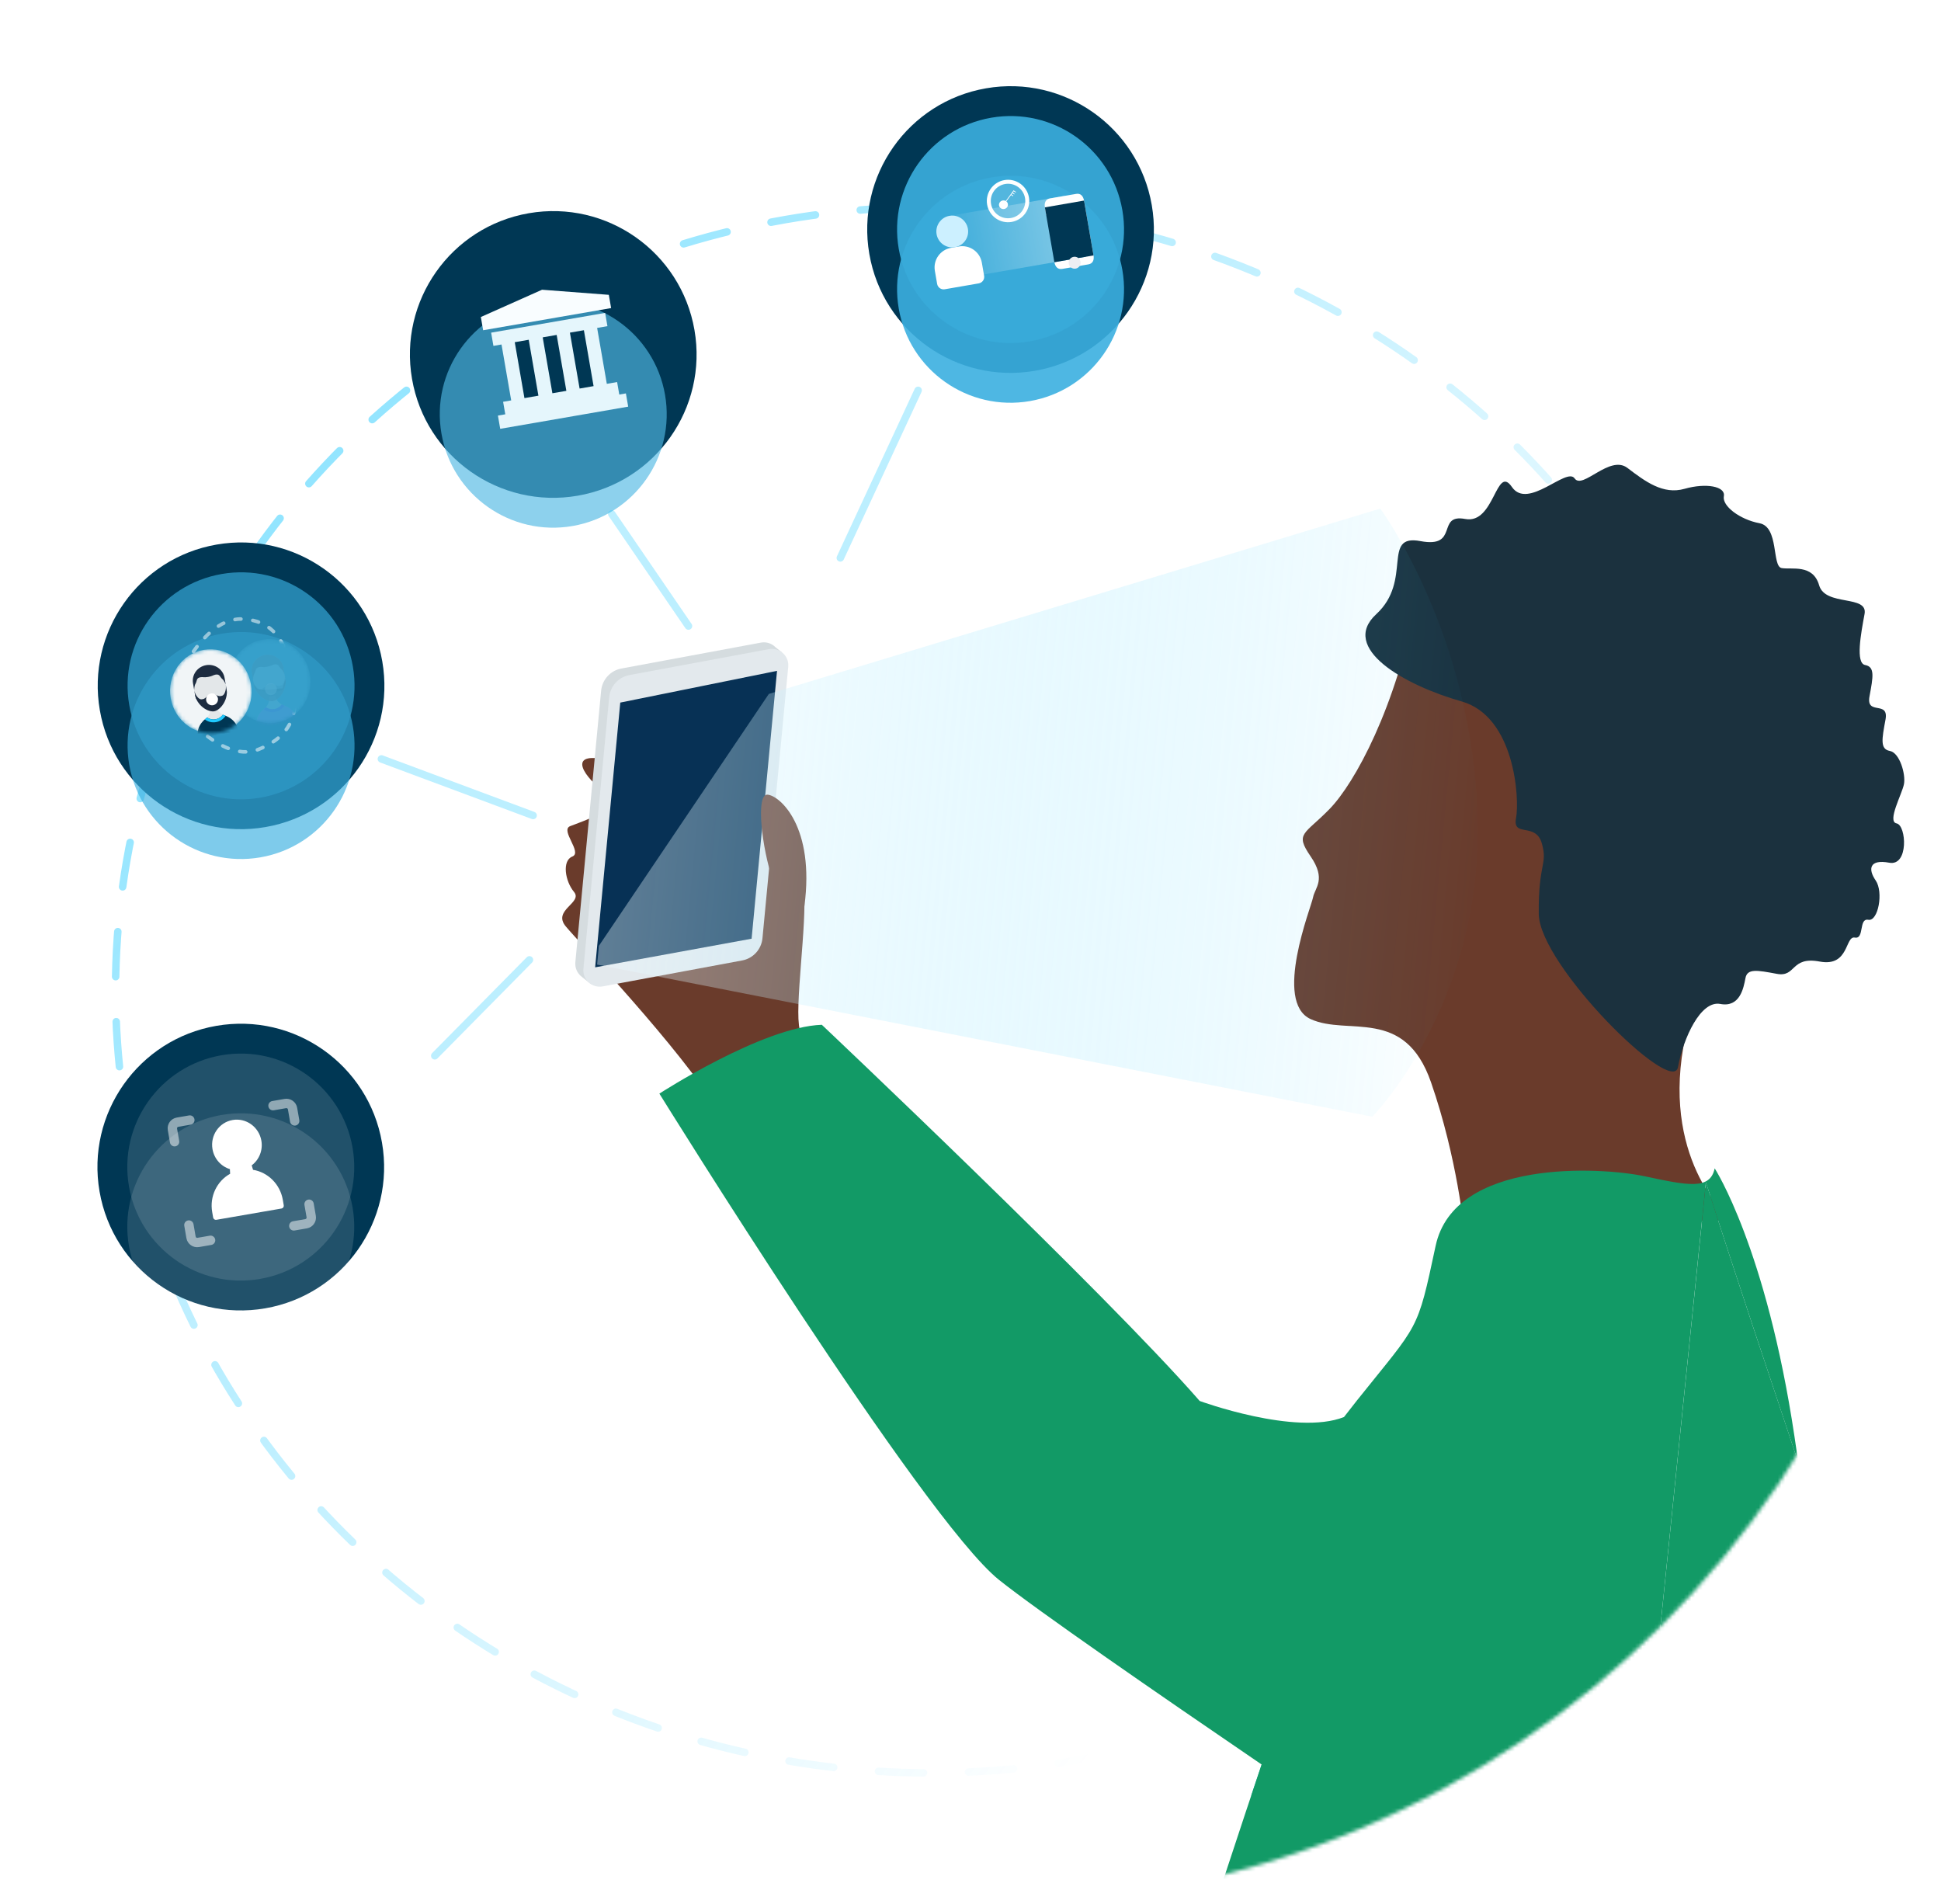
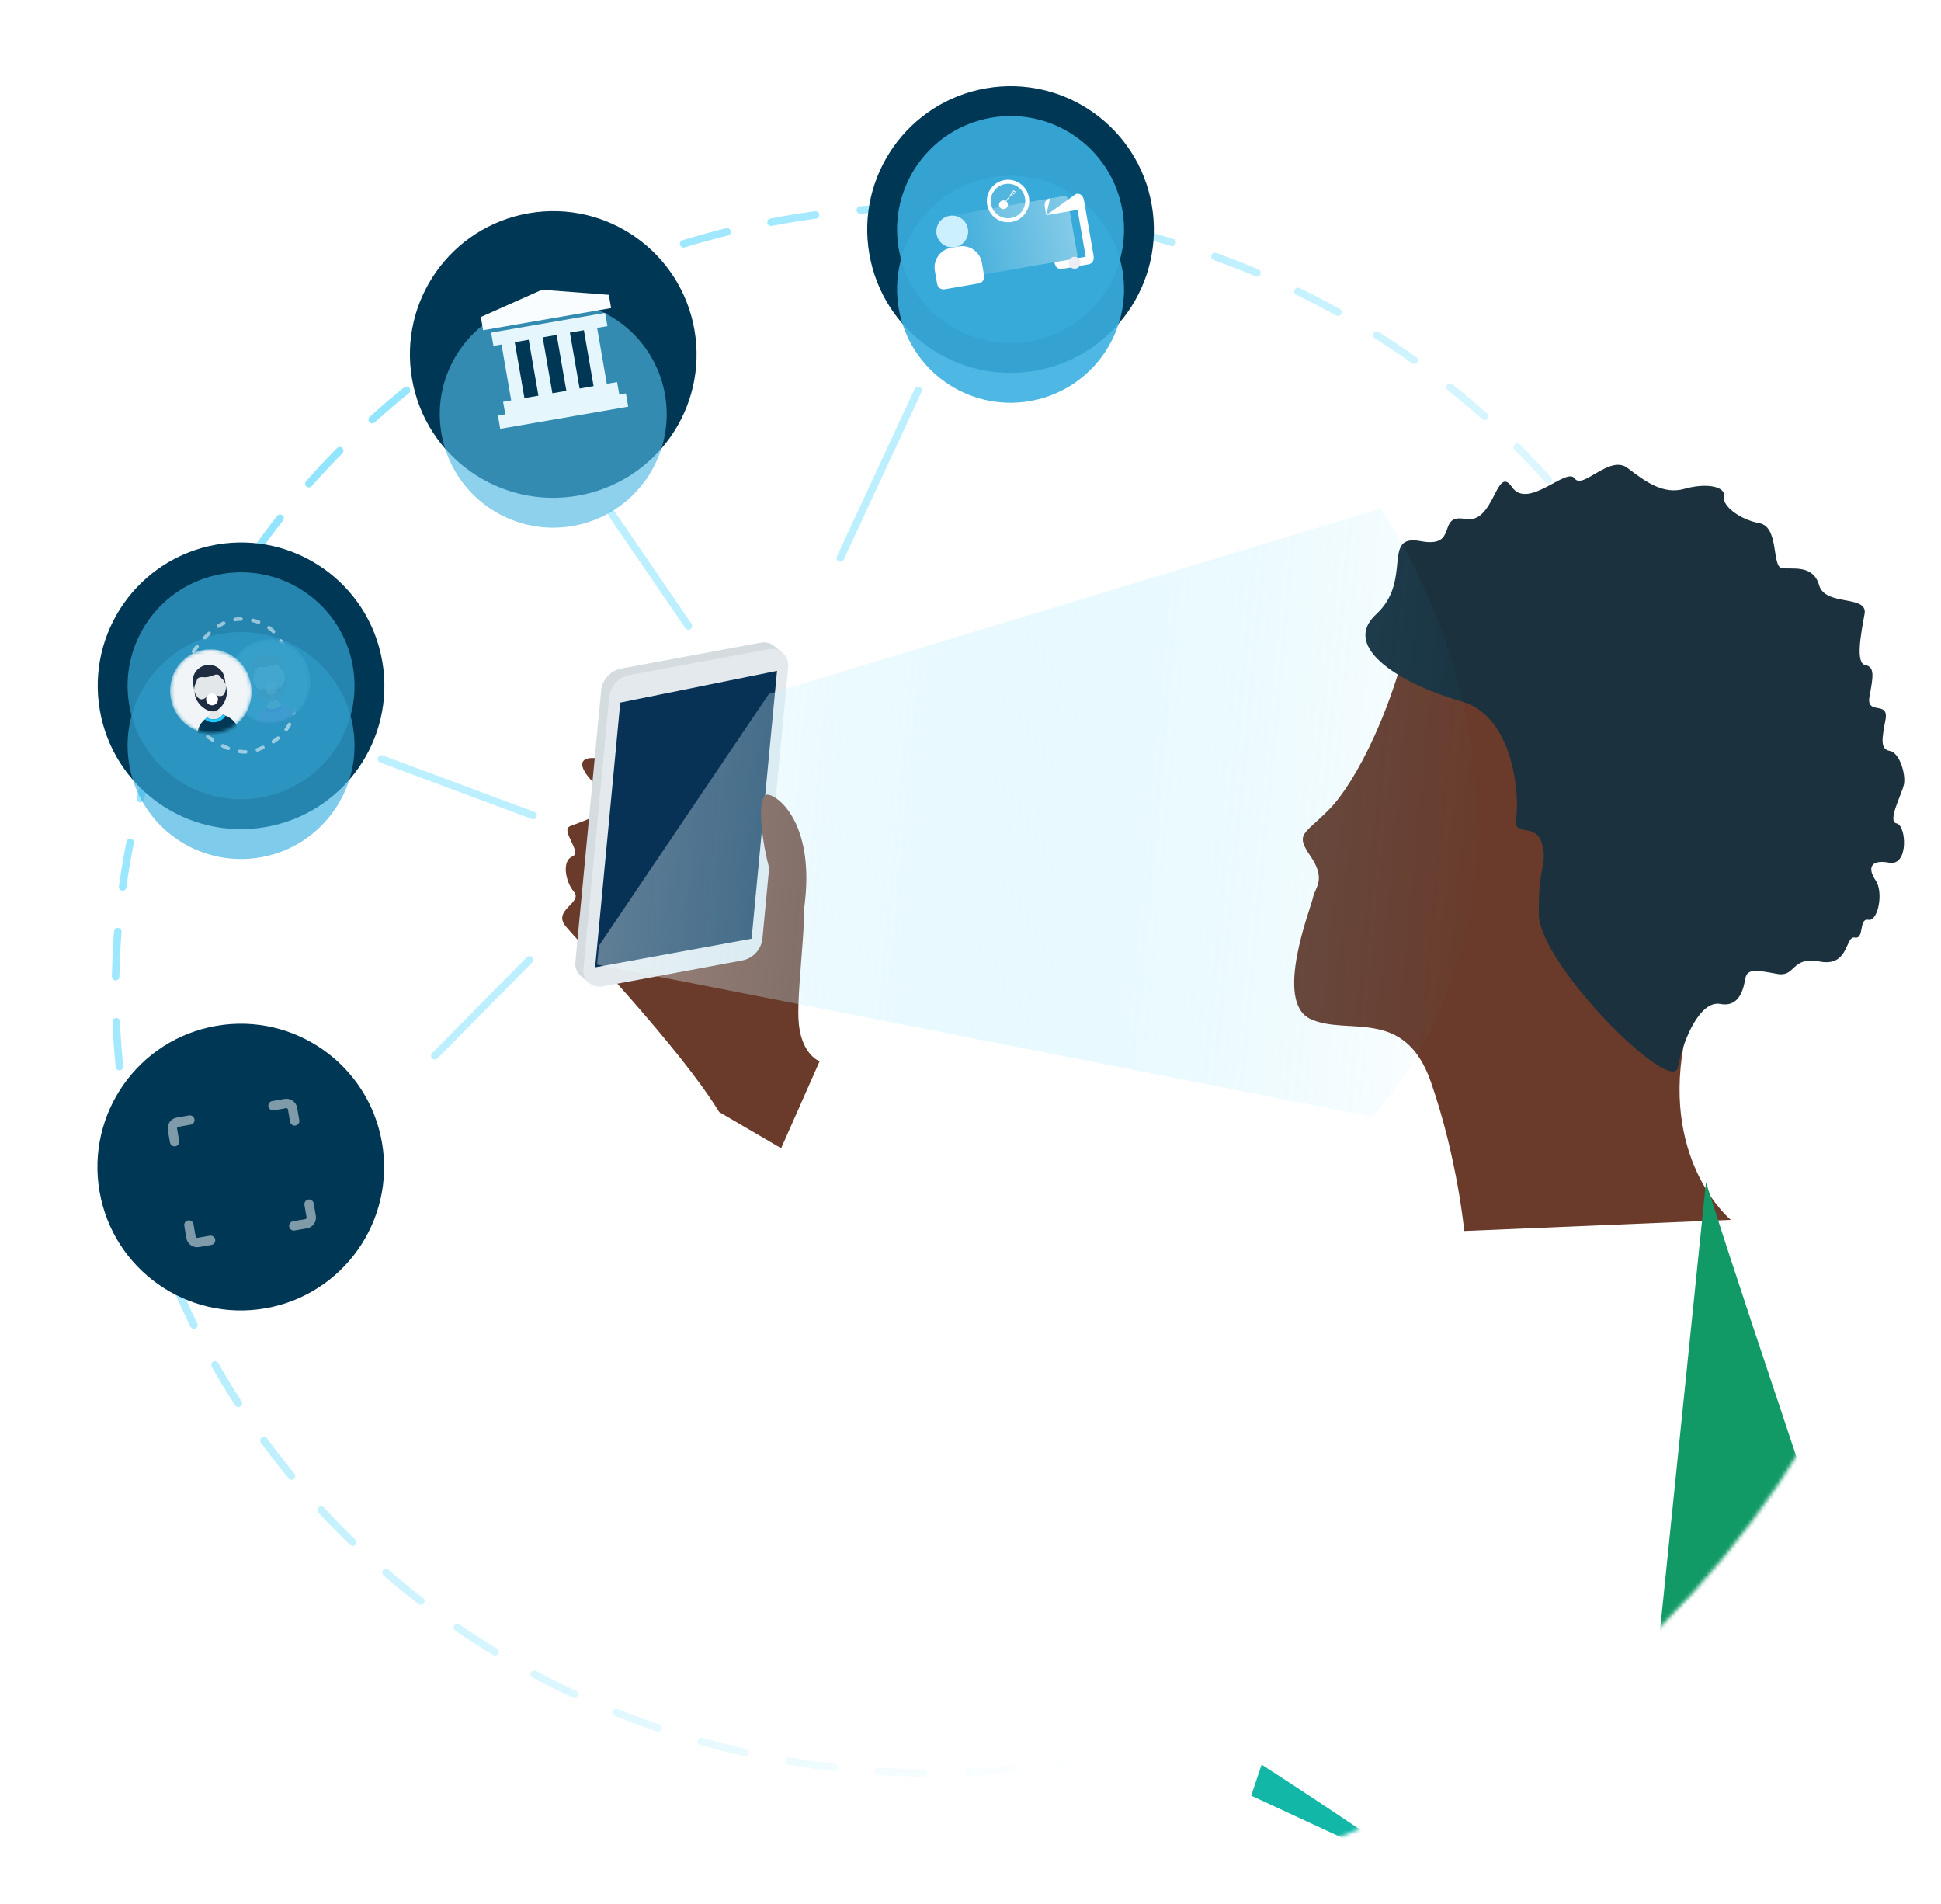
<svg xmlns="http://www.w3.org/2000/svg" width="517" height="507" viewBox="0 0 517 507" fill="none">
  <mask id="mask0" mask-type="alpha" maskUnits="userSpaceOnUse" x="0" y="0" width="517" height="507">
    <path d="M517 253.5C517 393.504 403.504 507 263.5 507C123.496 507 0 383.504 0 243.5C0 103.496 123.496 0 263.5 0C403.504 0 517 113.496 517 253.5Z" fill="#C4C4C4" />
  </mask>
  <g mask="url(#mask0)">
    <ellipse cx="247.777" cy="263.664" rx="217" ry="208.5" stroke="url(#paint0_linear)" stroke-opacity="0.5" stroke-width="2" stroke-linecap="round" stroke-linejoin="round" stroke-dasharray="12 12" />
    <path d="M70.648 348.433C91.422 344.834 105.345 325.076 101.746 304.302C98.147 283.527 78.389 269.604 57.615 273.203C36.841 276.802 22.918 296.561 26.517 317.335C30.116 338.109 49.874 352.032 70.648 348.433Z" fill="#003754" />
    <g opacity="0.805">
      <g opacity="0.805" filter="url(#filter0_d)">
-         <path d="M69.29 340.596C85.737 337.747 96.759 322.105 93.91 305.659C91.061 289.213 75.418 278.19 58.972 281.039C42.526 283.889 31.504 299.531 34.353 315.977C37.202 332.423 52.844 343.446 69.29 340.596Z" fill="white" fill-opacity="0.202" />
-       </g>
-       <path opacity="0.805" d="M69.29 340.596C85.737 337.747 96.759 322.105 93.91 305.659C91.061 289.213 75.418 278.19 58.972 281.039C42.526 283.889 31.504 299.531 34.353 315.977C37.202 332.423 52.844 343.446 69.29 340.596Z" fill="white" fill-opacity="0.202" />
+         </g>
    </g>
    <path d="M82.111 319.474C82.79 319.356 83.437 319.811 83.555 320.491L84.124 323.778C84.398 325.359 83.337 326.862 81.755 327.136L78.468 327.706C77.788 327.824 77.142 327.369 77.024 326.689C76.907 326.01 77.362 325.364 78.042 325.246L81.329 324.677C81.552 324.638 81.702 324.426 81.663 324.204L81.094 320.917C80.976 320.238 81.431 319.591 82.111 319.474ZM50.101 325.019C50.781 324.902 51.427 325.357 51.545 326.036L52.114 329.323C52.153 329.546 52.365 329.695 52.588 329.656L55.875 329.086C56.555 328.969 57.201 329.424 57.319 330.103C57.437 330.782 56.981 331.429 56.301 331.546L53.014 332.116C51.432 332.39 49.927 331.331 49.653 329.749L49.084 326.462C48.966 325.783 49.422 325.137 50.101 325.019ZM75.793 292.662C77.375 292.388 78.879 293.448 79.153 295.029L79.723 298.316C79.841 298.995 79.385 299.641 78.706 299.759C78.026 299.877 77.38 299.421 77.262 298.742L76.692 295.455C76.654 295.233 76.442 295.084 76.219 295.122L72.931 295.692C72.252 295.809 71.606 295.354 71.488 294.675C71.37 293.996 71.826 293.35 72.505 293.232L75.793 292.662ZM50.354 297.061C51.034 296.944 51.68 297.399 51.798 298.078C51.916 298.757 51.46 299.404 50.781 299.521L47.493 300.091C47.27 300.13 47.12 300.341 47.159 300.564L47.728 303.851C47.846 304.53 47.391 305.176 46.711 305.294C46.032 305.411 45.385 304.956 45.268 304.277L44.698 300.99C44.424 299.409 45.485 297.905 47.067 297.631L50.354 297.061Z" fill="white" fill-opacity="0.498" />
-     <path d="M56.599 306.045C55.964 302.379 58.364 298.902 61.959 298.28C65.555 297.657 68.984 300.124 69.62 303.79C70.062 306.343 69.03 308.872 67.043 310.357L67.402 311.543C71.384 312.204 74.607 315.374 75.324 319.514L75.58 320.989C75.65 321.397 75.384 321.783 74.984 321.852L57.623 324.86C57.224 324.929 56.843 324.655 56.772 324.248L56.517 322.773C55.8 318.633 57.768 314.563 61.296 312.601L61.235 311.363C58.864 310.633 57.041 308.599 56.599 306.045Z" fill="white" />
    <path d="M275.685 98.746C296.459 95.147 310.382 75.389 306.783 54.615C303.184 33.841 283.426 19.918 262.651 23.517C241.877 27.116 227.954 46.874 231.553 67.648C235.152 88.422 254.911 102.345 275.685 98.746Z" fill="#003754" />
    <g opacity="0.947">
      <g opacity="0.947" filter="url(#filter1_d)">
        <path d="M274.327 90.91C290.774 88.061 301.796 72.419 298.947 55.972C296.098 39.526 280.456 28.504 264.009 31.353C247.563 34.202 236.541 49.844 239.39 66.29C242.239 82.737 257.881 93.759 274.327 90.91Z" fill="#3BB0E0" />
      </g>
      <path opacity="0.947" d="M274.327 90.91C290.774 88.061 301.796 72.419 298.947 55.972C296.098 39.526 280.456 28.504 264.009 31.353C247.563 34.202 236.541 49.844 239.39 66.29C242.239 82.737 257.881 93.759 274.327 90.91Z" fill="#3BB0E0" />
    </g>
    <path fill-rule="evenodd" clip-rule="evenodd" d="M251.268 57.764L283.373 52.202C283.834 52.122 284.272 52.431 284.352 52.892L286.954 67.912C287.034 68.373 286.725 68.811 286.264 68.891L254.159 74.453C252.765 74.694 251.44 73.76 251.198 72.366L249.181 60.725C248.94 59.331 249.874 58.006 251.268 57.764Z" fill="url(#paint1_linear)" />
-     <path d="M278.673 57.313L280.841 69.83L289.185 68.384L287.017 55.868L278.673 57.313ZM279.688 52.84L286.642 51.636C287.815 51.432 288.525 52.172 288.75 53.468L291.263 67.975C291.488 69.272 291.068 70.207 289.894 70.41L282.941 71.615C281.767 71.818 281.057 71.079 280.833 69.782L278.319 55.275C278.095 53.979 278.515 53.044 279.688 52.84Z" fill="white" />
-     <path fill-rule="evenodd" clip-rule="evenodd" d="M278.31 55.227L280.84 69.83L291.27 68.023L288.74 53.42L278.31 55.227Z" fill="#003754" />
+     <path d="M278.673 57.313L280.841 69.83L289.185 68.384L287.017 55.868L278.673 57.313ZL286.642 51.636C287.815 51.432 288.525 52.172 288.75 53.468L291.263 67.975C291.488 69.272 291.068 70.207 289.894 70.41L282.941 71.615C281.767 71.818 281.057 71.079 280.833 69.782L278.319 55.275C278.095 53.979 278.515 53.044 279.688 52.84Z" fill="white" />
    <path d="M286.508 71.537C287.373 71.387 287.954 70.563 287.804 69.698C287.654 68.832 286.83 68.252 285.965 68.402C285.099 68.552 284.519 69.375 284.669 70.241C284.819 71.106 285.642 71.687 286.508 71.537Z" fill="#EDEEF3" />
    <path fill-rule="evenodd" clip-rule="evenodd" d="M253.319 66.004L255.405 65.642C258.285 65.143 261.024 67.073 261.523 69.954L262.128 73.445C262.293 74.397 261.655 75.303 260.703 75.468L251.635 77.039C250.682 77.204 249.777 76.565 249.612 75.613L249.007 72.122C248.508 69.242 250.438 66.502 253.319 66.004Z" fill="white" />
    <path d="M254.361 65.823C256.666 65.424 258.21 63.232 257.811 60.928C257.411 58.624 255.22 57.079 252.916 57.479C250.612 57.878 249.067 60.069 249.466 62.373C249.866 64.678 252.057 66.222 254.361 65.823Z" fill="#CCF0FF" />
    <path d="M269.373 58.581C272.161 58.098 274.029 55.447 273.546 52.658C273.063 49.87 270.412 48.002 267.623 48.485C264.835 48.968 262.967 51.62 263.45 54.408C263.933 57.196 266.585 59.064 269.373 58.581Z" fill="white" fill-opacity="0.14" stroke="white" stroke-width="1.059" />
    <path fill-rule="evenodd" clip-rule="evenodd" d="M266.643 55.509C267.164 55.823 267.871 55.688 268.239 55.204C268.618 54.706 268.527 54.019 268.053 53.636L269.298 51.933L269.784 52.263L269.899 52.105L269.414 51.775L269.645 51.459L270.13 51.789L270.246 51.631L269.76 51.301L270.02 50.946L270.506 51.276L270.622 51.118L269.974 50.678L267.891 53.526C267.363 53.229 266.672 53.37 266.309 53.866C265.914 54.406 266.061 55.158 266.643 55.509Z" fill="white" />
    <path fill-rule="evenodd" clip-rule="evenodd" d="M267.282 54.993C267.317 54.901 267.299 54.796 267.235 54.722C267.089 54.553 266.814 54.6 266.733 54.808C266.698 54.9 266.716 55.006 266.78 55.08C266.926 55.248 267.201 55.201 267.282 54.993Z" fill="white" />
    <path d="M153.878 132.017C174.652 128.418 188.575 108.66 184.976 87.886C181.377 67.112 161.619 53.188 140.845 56.788C120.071 60.387 106.148 80.145 109.747 100.919C113.346 121.693 133.104 135.616 153.878 132.017Z" fill="#003754" />
    <g opacity="0.805">
      <g opacity="0.805" filter="url(#filter2_d)">
        <path d="M152.52 124.181C168.966 121.332 179.989 105.69 177.14 89.244C174.29 72.797 158.648 61.775 142.202 64.624C125.756 67.473 114.734 83.115 117.583 99.562C120.432 116.008 136.074 127.03 152.52 124.181Z" fill="#4FB7E2" />
      </g>
    </g>
    <path d="M164.373 101.747L161.63 102.222L159.051 87.333L161.794 86.858L161.183 83.331L130.817 88.592L131.427 92.118L133.582 91.745L136.162 106.634L134.007 107.008L134.584 110.338L132.625 110.677L133.236 114.204L167.324 108.298L166.713 104.772L164.95 105.077L164.373 101.747Z" fill="#E5F6FC" />
    <path d="M162.166 78.52L144.375 77.162L128.077 84.425L128.688 87.952L162.777 82.046L162.166 78.52Z" fill="#F9FDFF" />
    <path fill-rule="evenodd" clip-rule="evenodd" d="M147.133 104.733L144.554 89.844L148.276 89.199L150.856 104.089L147.133 104.733Z" fill="#003754" />
    <path fill-rule="evenodd" clip-rule="evenodd" d="M158.104 102.833L154.382 103.478L151.802 88.588L155.525 87.944L158.104 102.833Z" fill="#003754" />
    <path fill-rule="evenodd" clip-rule="evenodd" d="M137.109 91.134L140.831 90.489L143.411 105.378L139.688 106.023L137.109 91.134Z" fill="#003754" />
    <path d="M70.726 220.261C91.5 216.662 105.423 196.903 101.824 176.129C98.225 155.355 78.467 141.432 57.693 145.031C36.918 148.63 22.995 168.388 26.594 189.162C30.193 209.937 49.952 223.86 70.726 220.261Z" fill="#003754" />
    <g opacity="0.805">
      <g opacity="0.805" filter="url(#filter3_d)">
        <path d="M69.368 212.424C85.814 209.575 96.836 193.933 93.987 177.487C91.138 161.041 75.496 150.018 59.049 152.868C42.603 155.717 31.581 171.359 34.43 187.805C37.279 204.251 52.921 215.274 69.368 212.424Z" fill="#39AFE0" />
      </g>
      <path opacity="0.805" d="M69.368 212.424C85.814 209.575 96.836 193.933 93.987 177.487C91.138 161.041 75.496 150.018 59.049 152.868C42.603 155.717 31.581 171.359 34.43 187.805C37.279 204.251 52.921 215.274 69.368 212.424Z" fill="#39AFE0" />
    </g>
    <path opacity="0.526" d="M49.015 177.537C53.224 169.964 58.671 164.668 64.357 164.863C70.213 165.063 74.659 167.815 76.829 175.7" stroke="white" stroke-width="0.954" stroke-linecap="round" stroke-linejoin="round" stroke-dasharray="1.59 3.18" />
    <path opacity="0.526" d="M51.695 193.005C57.249 198.381 63.474 201.71 68.763 199.615C74.211 197.456 79.116 193.534 78.506 185.378" stroke="white" stroke-width="0.954" stroke-linecap="round" stroke-linejoin="round" stroke-dasharray="1.59 3.18" />
    <mask id="mask1" mask-type="alpha" maskUnits="userSpaceOnUse" x="59" y="168" width="26" height="27">
      <path d="M73.743 192.427C79.647 191.404 83.577 185.634 82.522 179.54C81.466 173.445 75.823 169.333 69.919 170.356C64.015 171.379 60.084 177.149 61.14 183.244C62.196 189.339 67.839 193.45 73.743 192.427Z" fill="white" />
    </mask>
    <g mask="url(#mask1)">
      <path d="M73.743 192.427C79.647 191.404 83.577 185.634 82.522 179.54C81.466 173.445 75.823 169.333 69.919 170.356C64.015 171.379 60.084 177.149 61.14 183.244C62.196 189.339 67.839 193.45 73.743 192.427Z" fill="#36A0CB" />
      <g opacity="0.5">
        <g opacity="0.5">
          <g opacity="0.5">
            <path opacity="0.5" d="M75.486 177.797L76.016 180.855C76.023 180.9 76.03 180.944 76.036 180.988C76.042 181.025 76.047 181.06 76.051 181.097C76.056 181.129 76.059 181.162 76.062 181.194C76.065 181.218 76.066 181.241 76.069 181.265C76.07 181.279 76.071 181.292 76.072 181.307C76.074 181.332 76.076 181.359 76.076 181.385C76.081 181.433 76.083 181.482 76.084 181.532C76.085 181.544 76.085 181.556 76.085 181.569C76.086 181.593 76.086 181.618 76.086 181.643L76.087 181.646C76.086 181.682 76.087 181.717 76.086 181.754C76.085 181.804 76.084 181.853 76.082 181.903C76.081 181.905 76.082 181.907 76.082 181.909C76.082 181.916 76.082 181.923 76.081 181.931C76.08 181.933 76.081 181.935 76.08 181.937C76.079 181.964 76.078 181.99 76.076 182.017C76.075 182.028 76.075 182.04 76.073 182.051C76.073 182.07 76.071 182.089 76.07 182.108C76.069 182.119 76.069 182.13 76.066 182.141C76.066 182.15 76.064 182.159 76.064 182.168C76.056 182.254 76.045 182.339 76.034 182.424C76.028 182.464 76.022 182.504 76.015 182.544C76.015 182.549 76.013 182.552 76.013 182.557C76.007 182.593 76 182.63 75.994 182.666C75.991 182.676 75.989 182.688 75.987 182.699C75.98 182.734 75.973 182.768 75.965 182.802C75.956 182.844 75.947 182.885 75.937 182.926C75.928 182.963 75.919 183 75.91 183.037C75.908 183.043 75.906 183.049 75.905 183.055C75.894 183.094 75.884 183.134 75.872 183.172C75.861 183.212 75.849 183.253 75.835 183.293C75.812 183.373 75.784 183.454 75.756 183.531L75.717 183.638C75.605 183.932 75.471 184.213 75.32 184.478C75.299 184.515 75.278 184.552 75.256 184.588C75.225 184.64 75.194 184.691 75.162 184.741C75.134 184.785 75.106 184.829 75.075 184.873C74.995 184.994 74.911 185.11 74.823 185.22C74.806 185.244 74.788 185.266 74.769 185.288C74.74 185.326 74.71 185.362 74.679 185.397C74.656 185.427 74.631 185.455 74.606 185.482C74.541 185.555 74.477 185.625 74.411 185.691C74.384 185.72 74.356 185.748 74.328 185.774C74.282 185.82 74.236 185.863 74.189 185.905C74.163 185.929 74.137 185.953 74.109 185.975C74.015 186.056 73.919 186.133 73.823 186.201C73.799 186.219 73.775 186.236 73.752 186.253C73.728 186.269 73.703 186.286 73.677 186.303C73.646 186.323 73.614 186.343 73.583 186.363C73.57 186.371 73.558 186.378 73.545 186.385C73.508 186.407 73.469 186.43 73.431 186.45C73.384 186.477 73.335 186.501 73.287 186.523C73.254 186.539 73.219 186.555 73.185 186.569C73.183 186.571 73.181 186.572 73.178 186.572C73.144 186.586 73.111 186.6 73.077 186.612C73.068 186.616 73.059 186.62 73.05 186.622C73.022 186.633 72.994 186.643 72.966 186.651C72.925 186.664 72.885 186.676 72.844 186.685C72.83 186.69 72.817 186.693 72.802 186.695C72.77 186.703 72.737 186.71 72.705 186.716L72.702 186.716C72.67 186.722 72.638 186.726 72.605 186.729C72.593 186.732 72.58 186.733 72.568 186.733C72.539 186.737 72.508 186.739 72.476 186.74C72.47 186.741 72.463 186.742 72.457 186.742C72.418 186.743 72.378 186.744 72.338 186.744C72.304 186.744 72.27 186.743 72.234 186.741C72.051 186.732 71.859 186.704 71.662 186.657C71.494 186.617 71.321 186.562 71.147 186.496C71.059 186.462 70.971 186.426 70.883 186.386C70.839 186.365 70.795 186.345 70.751 186.324C70.613 186.257 70.475 186.183 70.338 186.101C70.3 186.078 70.262 186.054 70.223 186.03C70.185 186.007 70.147 185.982 70.11 185.958C70.016 185.896 69.924 185.832 69.834 185.764C69.799 185.738 69.763 185.711 69.728 185.683C69.629 185.606 69.533 185.527 69.439 185.442C69.403 185.413 69.369 185.381 69.335 185.35C69.208 185.233 69.084 185.109 68.966 184.979C68.935 184.945 68.903 184.909 68.872 184.874C68.835 184.832 68.799 184.788 68.763 184.744C68.628 184.581 68.501 184.41 68.385 184.23C68.368 184.204 68.35 184.178 68.335 184.151C68.312 184.118 68.291 184.083 68.272 184.049C68.242 184 68.213 183.95 68.185 183.9C68.157 183.849 68.13 183.798 68.103 183.747C68.078 183.697 68.053 183.648 68.03 183.597C68.003 183.543 67.978 183.489 67.954 183.433C67.953 183.427 67.949 183.421 67.947 183.416C67.914 183.339 67.882 183.26 67.852 183.18C67.813 183.075 67.777 182.968 67.746 182.858C67.734 182.824 67.725 182.789 67.716 182.755C67.705 182.718 67.696 182.682 67.687 182.645C67.671 182.579 67.656 182.511 67.642 182.443C67.633 182.399 67.624 182.355 67.617 182.31L67.087 179.252C66.695 176.992 68.256 174.834 70.573 174.431L70.578 174.43C70.897 174.375 71.215 174.356 71.525 174.369C71.809 174.382 72.087 174.423 72.356 174.49C72.722 174.579 73.072 174.716 73.396 174.895C73.668 175.044 73.923 175.222 74.154 175.426C74.826 176.018 75.309 176.823 75.478 177.761C75.482 177.773 75.484 177.785 75.486 177.797Z" fill="white" />
            <path opacity="0.5" d="M79.265 192.051L79.265 192.051L68.323 193.947L68.322 193.946C68.218 193.343 68.219 192.746 68.316 192.172C68.333 192.07 68.353 191.966 68.377 191.864L68.377 191.863C68.399 191.76 68.426 191.659 68.456 191.559C68.572 191.157 68.737 190.771 68.943 190.408C68.995 190.317 69.049 190.227 69.105 190.141C69.132 190.097 69.162 190.054 69.191 190.01C69.221 189.968 69.251 189.925 69.282 189.882C69.435 189.67 69.605 189.472 69.787 189.283C69.878 189.19 69.971 189.101 70.069 189.014C70.166 188.928 70.266 188.844 70.37 188.764C70.371 188.762 70.373 188.761 70.373 188.761C70.413 188.73 70.453 188.698 70.491 188.664C70.607 188.566 70.716 188.461 70.818 188.349C71.249 187.876 71.545 187.291 71.662 186.657C71.731 186.278 71.736 185.883 71.667 185.483L72.465 185.349L73.285 185.211C73.354 185.606 73.488 185.973 73.677 186.303C73.997 186.863 74.473 187.317 75.038 187.619C75.122 187.665 75.207 187.707 75.296 187.744C75.305 187.748 75.313 187.752 75.322 187.756C75.364 187.774 75.404 187.792 75.448 187.807C75.495 187.824 75.542 187.843 75.589 187.858C75.597 187.859 75.604 187.861 75.609 187.864C75.709 187.897 75.808 187.933 75.904 187.971C75.951 187.989 75.998 188.008 76.044 188.03C76.139 188.068 76.232 188.112 76.325 188.159C76.325 188.159 76.326 188.159 76.326 188.159L76.326 188.159C76.444 188.216 76.559 188.28 76.672 188.345C76.786 188.41 76.895 188.48 77.003 188.554C78.164 189.347 79.009 190.574 79.265 192.051Z" fill="white" />
            <path opacity="0.5" d="M79.265 192.05L68.322 193.946C68.218 193.343 68.219 192.745 68.316 192.172C68.333 192.069 68.353 191.966 68.377 191.863L68.377 191.862C68.399 191.76 68.427 191.659 68.456 191.558C68.572 191.156 68.737 190.77 68.943 190.407C68.995 190.316 69.049 190.227 69.105 190.141C69.132 190.097 69.162 190.053 69.192 190.01C69.221 189.967 69.251 189.925 69.282 189.882C69.435 189.67 69.605 189.471 69.787 189.283C69.878 189.19 69.971 189.101 70.069 189.014C70.119 188.969 70.17 188.925 70.222 188.881C70.27 188.841 70.32 188.801 70.369 188.763C70.371 188.76 70.373 188.761 70.373 188.761L70.373 188.76C70.413 188.728 70.452 188.697 70.491 188.664C70.607 188.565 70.716 188.459 70.816 188.347C70.817 188.348 70.817 188.348 70.818 188.348C71.445 188.789 72.246 188.991 73.071 188.85L73.08 188.848C73.905 188.705 74.594 188.244 75.038 187.618L75.039 187.617C75.122 187.663 75.208 187.706 75.295 187.743C75.305 187.748 75.313 187.752 75.322 187.756C75.363 187.773 75.406 187.79 75.447 187.806C75.494 187.824 75.542 187.841 75.589 187.857C75.597 187.857 75.603 187.86 75.609 187.862C75.662 187.88 75.716 187.898 75.769 187.918C75.814 187.935 75.86 187.953 75.904 187.971C75.951 187.988 75.998 188.007 76.044 188.029C76.139 188.068 76.233 188.112 76.324 188.158L76.327 188.158C76.444 188.216 76.56 188.278 76.672 188.344C76.785 188.41 76.896 188.48 77.003 188.553C78.164 189.346 79.009 190.574 79.265 192.05Z" fill="#5630FF" />
            <path opacity="0.5" d="M76.016 180.855C76.023 180.9 76.03 180.944 76.036 180.988C76.042 181.025 76.047 181.06 76.051 181.097C76.056 181.129 76.059 181.162 76.062 181.194C76.065 181.218 76.066 181.242 76.069 181.265C76.07 181.279 76.071 181.292 76.072 181.307C76.074 181.332 76.077 181.359 76.076 181.385C76.079 181.434 76.083 181.483 76.084 181.532C76.085 181.544 76.085 181.556 76.085 181.569C76.086 181.593 76.086 181.618 76.086 181.643C76.087 181.68 76.087 181.717 76.086 181.754C76.086 181.798 76.084 181.84 76.082 181.883C76.083 181.892 76.082 181.9 76.082 181.909C76.082 181.916 76.081 181.923 76.081 181.931C76.08 181.933 76.081 181.935 76.08 181.937C76.081 181.943 76.08 181.947 76.08 181.951C76.079 181.973 76.078 181.995 76.076 182.017C76.075 182.028 76.076 182.04 76.073 182.052C76.072 182.072 76.071 182.092 76.068 182.112C76.068 182.122 76.068 182.131 76.066 182.141C76.066 182.15 76.064 182.16 76.064 182.168C76.056 182.254 76.045 182.339 76.034 182.424C76.028 182.464 76.022 182.504 76.015 182.544C76.015 182.549 76.013 182.552 76.013 182.557C76.007 182.593 76 182.63 75.994 182.666C75.991 182.677 75.989 182.688 75.987 182.699C75.98 182.734 75.973 182.768 75.965 182.803C75.956 182.844 75.947 182.885 75.937 182.926C75.929 182.963 75.919 183 75.91 183.037C75.908 183.043 75.906 183.049 75.905 183.055C75.894 183.094 75.884 183.134 75.872 183.172C75.861 183.212 75.849 183.253 75.836 183.293C75.812 183.373 75.784 183.454 75.756 183.532L75.717 183.638C75.605 183.932 75.472 184.213 75.32 184.478C75.299 184.515 75.278 184.552 75.256 184.588C75.225 184.64 75.194 184.691 75.162 184.741C75.134 184.785 75.106 184.829 75.076 184.873C74.995 184.994 74.911 185.11 74.823 185.22C74.806 185.244 74.788 185.266 74.769 185.288C74.74 185.326 74.71 185.362 74.679 185.397C74.656 185.427 74.631 185.455 74.606 185.483C74.541 185.555 74.477 185.625 74.411 185.692C74.384 185.72 74.356 185.748 74.328 185.774C74.282 185.82 74.236 185.863 74.189 185.905C74.163 185.93 74.137 185.953 74.109 185.975C74.015 186.056 73.919 186.133 73.823 186.201C73.799 186.219 73.775 186.236 73.752 186.253C73.728 186.269 73.703 186.286 73.677 186.303C73.646 186.324 73.614 186.343 73.583 186.363C73.57 186.371 73.558 186.378 73.545 186.385C73.508 186.407 73.469 186.43 73.431 186.45C73.384 186.477 73.335 186.501 73.287 186.523C73.254 186.539 73.219 186.555 73.185 186.569C73.184 186.571 73.181 186.572 73.178 186.572C73.144 186.586 73.111 186.601 73.077 186.612C73.068 186.616 73.059 186.62 73.05 186.622C73.022 186.633 72.994 186.643 72.966 186.651C72.925 186.664 72.885 186.676 72.844 186.685C72.83 186.69 72.817 186.693 72.802 186.695C72.77 186.703 72.737 186.71 72.705 186.716L72.702 186.716C72.67 186.722 72.638 186.726 72.605 186.729C72.593 186.732 72.58 186.733 72.568 186.733C72.539 186.737 72.508 186.739 72.477 186.74C72.47 186.741 72.463 186.742 72.457 186.742C72.418 186.743 72.378 186.744 72.338 186.744C72.304 186.745 72.27 186.743 72.234 186.741C72.051 186.732 71.859 186.704 71.662 186.657C71.494 186.617 71.321 186.563 71.147 186.496C71.059 186.463 70.972 186.426 70.883 186.386C70.839 186.365 70.795 186.345 70.751 186.324C70.613 186.257 70.475 186.183 70.338 186.101C70.3 186.078 70.262 186.054 70.223 186.03C70.185 186.007 70.147 185.982 70.11 185.958C70.016 185.897 69.925 185.832 69.834 185.764C69.799 185.738 69.763 185.711 69.728 185.683C69.629 185.606 69.533 185.527 69.439 185.442C69.403 185.413 69.369 185.381 69.335 185.35C69.208 185.233 69.084 185.109 68.966 184.979C68.935 184.945 68.903 184.909 68.872 184.874C68.835 184.832 68.799 184.788 68.763 184.744C68.629 184.582 68.501 184.41 68.385 184.23C68.368 184.204 68.35 184.178 68.335 184.151C68.312 184.118 68.291 184.084 68.272 184.049C68.242 184 68.213 183.95 68.185 183.9C68.157 183.849 68.13 183.799 68.103 183.747C68.078 183.698 68.053 183.648 68.03 183.597C68.003 183.544 67.978 183.489 67.955 183.433C67.953 183.427 67.949 183.421 67.947 183.416C67.914 183.339 67.882 183.26 67.852 183.18C67.813 183.075 67.777 182.968 67.746 182.858C67.734 182.824 67.725 182.789 67.716 182.755C67.706 182.718 67.696 182.682 67.688 182.645C67.671 182.579 67.656 182.511 67.642 182.443C67.633 182.399 67.624 182.355 67.617 182.311L68.51 183.48L69.747 183.77L71.13 183.653L71.131 183.653L72.156 183.568L72.162 183.567L73.121 183.487C73.121 183.487 73.121 183.486 73.123 183.486L75.262 183.307L76.016 180.855Z" fill="#1D2C40" />
            <g opacity="0.5">
              <path opacity="0.5" d="M71.933 182.228L72.103 183.218L72.103 183.219L72.162 183.567L72.21 183.839L72.365 184.744L72.366 184.746L72.365 184.745L72.364 184.745L72.36 184.743L67.954 183.433C67.952 183.427 67.949 183.421 67.947 183.415C67.913 183.338 67.882 183.26 67.852 183.18C67.813 183.075 67.777 182.967 67.745 182.858C67.734 182.823 67.725 182.789 67.716 182.754C67.705 182.717 67.696 182.682 67.687 182.645C67.67 182.578 67.656 182.511 67.641 182.443C67.633 182.398 67.624 182.354 67.616 182.31L67.408 181.108C67.411 181.126 67.415 181.142 67.418 181.159C67.477 181.449 67.579 181.76 67.728 182.071C67.843 182.31 67.972 182.527 68.111 182.717L68.111 182.718C68.476 183.219 68.903 183.528 69.246 183.531C69.267 183.53 69.289 183.529 69.31 183.527C69.442 183.519 69.578 183.503 69.717 183.479C70.244 183.388 70.639 182.895 70.904 182.677C70.906 182.676 70.908 182.674 70.91 182.673C70.924 182.661 70.938 182.649 70.95 182.638C70.953 182.634 70.957 182.632 70.961 182.629C71.184 182.448 71.526 182.299 71.924 182.229L71.933 182.228L71.933 182.228Z" fill="#1D2C40" />
              <path opacity="0.5" d="M75.808 179.653L76.015 180.855C76.068 181.157 76.09 181.457 76.086 181.753C76.085 181.872 76.079 181.99 76.07 182.107L75.35 183.613L72.365 184.744L72.364 184.744L72.363 184.746L72.363 184.745L71.924 182.228L71.932 182.227C72.331 182.159 72.704 182.185 72.975 182.279C72.98 182.281 72.983 182.282 72.988 182.284C73.004 182.291 73.021 182.297 73.038 182.304C73.039 182.305 73.041 182.305 73.043 182.306C73.367 182.422 73.905 182.754 74.431 182.662C74.57 182.638 74.704 182.607 74.831 182.57C74.852 182.565 74.872 182.559 74.893 182.552C75.215 182.434 75.514 181.999 75.688 181.405L75.688 181.404C75.755 181.179 75.803 180.931 75.831 180.667C75.866 180.319 75.859 179.987 75.814 179.691C75.813 179.678 75.811 179.666 75.808 179.653Z" fill="#1D2C40" />
            </g>
            <path opacity="0.5" d="M72.424 185.097C73.289 184.947 73.87 184.124 73.72 183.258C73.57 182.393 72.746 181.813 71.881 181.963C71.015 182.113 70.435 182.936 70.585 183.801C70.735 184.667 71.558 185.247 72.424 185.097Z" fill="white" />
            <path opacity="0.5" d="M70.577 174.43L70.573 174.431C68.256 174.834 66.695 176.992 67.087 179.252L67.4 181.058C67.4 181.058 67.387 179.95 67.766 179.346C68.177 178.689 67.898 177.848 69.041 177.65C69.779 177.522 69.866 177.78 71.115 177.564L71.116 177.564L71.12 177.563L71.121 177.563C72.371 177.346 72.366 177.074 73.103 176.946C74.246 176.748 74.266 177.634 74.875 178.114C75.435 178.556 75.796 179.603 75.796 179.603L75.483 177.797C75.091 175.538 72.896 174.03 70.577 174.43Z" fill="#1D2C40" />
            <path opacity="0.5" d="M75.769 187.918L75.675 188.051C75.089 188.876 74.211 189.427 73.204 189.602C72.185 189.776 71.175 189.551 70.349 188.971L70.222 188.882C70.27 188.841 70.32 188.801 70.369 188.763C70.371 188.76 70.373 188.761 70.373 188.761L70.373 188.76C70.413 188.728 70.452 188.696 70.491 188.664C70.607 188.565 70.716 188.459 70.816 188.347C70.817 188.347 70.817 188.347 70.818 188.348C71.445 188.789 72.246 188.991 73.071 188.85L73.08 188.848C73.905 188.705 74.594 188.244 75.038 187.618L75.039 187.617C75.123 187.663 75.208 187.706 75.296 187.743C75.305 187.748 75.313 187.752 75.322 187.755C75.364 187.773 75.406 187.79 75.448 187.806C75.494 187.824 75.542 187.841 75.589 187.856C75.597 187.857 75.603 187.86 75.609 187.862C75.663 187.88 75.717 187.898 75.769 187.918Z" fill="#5630FF" />
          </g>
        </g>
      </g>
    </g>
    <mask id="mask2" mask-type="alpha" maskUnits="userSpaceOnUse" x="43" y="171" width="26" height="26">
      <path d="M58.07 195.143C63.974 194.12 67.904 188.35 66.849 182.255C65.793 176.16 60.15 172.049 54.246 173.071C48.342 174.094 44.412 179.864 45.468 185.959C46.523 192.054 52.166 196.165 58.07 195.143Z" fill="white" />
    </mask>
    <g mask="url(#mask2)">
      <path d="M58.07 195.143C63.974 194.12 67.904 188.35 66.849 182.255C65.793 176.16 60.15 172.049 54.246 173.071C48.342 174.094 44.412 179.864 45.468 185.959C46.523 192.054 52.166 196.165 58.07 195.143Z" fill="#F1F5F7" />
      <path d="M59.812 180.513L60.342 183.571C60.35 183.615 60.356 183.659 60.363 183.704C60.369 183.74 60.373 183.776 60.377 183.813C60.383 183.845 60.386 183.878 60.388 183.91C60.391 183.933 60.393 183.957 60.395 183.981C60.397 183.995 60.398 184.008 60.398 184.023C60.4 184.048 60.403 184.074 60.403 184.1C60.407 184.149 60.41 184.198 60.41 184.247C60.411 184.26 60.412 184.271 60.411 184.284C60.413 184.309 60.413 184.333 60.413 184.359L60.413 184.361C60.413 184.397 60.413 184.433 60.413 184.469C60.412 184.519 60.411 184.569 60.409 184.618C60.408 184.62 60.408 184.623 60.408 184.624C60.408 184.632 60.408 184.639 60.408 184.647C60.407 184.649 60.407 184.65 60.407 184.653C60.406 184.68 60.404 184.706 60.402 184.733C60.402 184.744 60.402 184.755 60.4 184.767C60.4 184.786 60.398 184.805 60.397 184.823C60.395 184.834 60.396 184.846 60.393 184.856C60.392 184.865 60.391 184.875 60.39 184.884C60.383 184.97 60.372 185.055 60.36 185.139C60.354 185.18 60.349 185.219 60.342 185.26C60.341 185.264 60.34 185.268 60.34 185.272C60.333 185.309 60.327 185.345 60.32 185.381C60.318 185.392 60.316 185.403 60.314 185.415C60.306 185.449 60.3 185.483 60.292 185.518C60.283 185.56 60.273 185.601 60.264 185.642C60.255 185.679 60.245 185.716 60.236 185.753C60.235 185.759 60.233 185.765 60.232 185.771C60.22 185.81 60.211 185.849 60.199 185.888C60.188 185.928 60.175 185.968 60.162 186.009C60.138 186.088 60.11 186.169 60.083 186.247L60.044 186.354C59.931 186.648 59.798 186.929 59.647 187.193C59.626 187.231 59.605 187.267 59.582 187.303C59.552 187.355 59.521 187.406 59.489 187.457C59.46 187.501 59.432 187.545 59.402 187.588C59.321 187.709 59.237 187.825 59.15 187.936C59.133 187.959 59.115 187.982 59.096 188.004C59.066 188.041 59.037 188.078 59.005 188.113C58.982 188.142 58.957 188.17 58.932 188.198C58.868 188.27 58.804 188.341 58.737 188.407C58.711 188.436 58.683 188.463 58.654 188.49C58.609 188.535 58.563 188.579 58.515 188.621C58.49 188.645 58.463 188.668 58.436 188.69C58.342 188.772 58.246 188.849 58.149 188.917C58.126 188.935 58.102 188.952 58.078 188.968C58.055 188.984 58.03 189.001 58.004 189.018C57.973 189.039 57.941 189.059 57.91 189.078C57.897 189.086 57.884 189.094 57.872 189.1C57.834 189.123 57.796 189.145 57.758 189.165C57.711 189.192 57.661 189.216 57.613 189.239C57.58 189.255 57.546 189.27 57.512 189.285C57.51 189.286 57.508 189.287 57.505 189.288C57.471 189.302 57.438 189.316 57.404 189.328C57.395 189.332 57.386 189.335 57.377 189.338C57.349 189.348 57.321 189.358 57.292 189.366C57.252 189.379 57.212 189.392 57.171 189.401C57.157 189.405 57.143 189.408 57.129 189.411C57.096 189.419 57.063 189.426 57.032 189.431L57.028 189.432C56.996 189.437 56.964 189.442 56.932 189.445C56.919 189.447 56.907 189.449 56.894 189.448C56.865 189.453 56.835 189.455 56.803 189.456C56.797 189.457 56.79 189.458 56.783 189.458C56.744 189.459 56.705 189.46 56.665 189.46C56.631 189.46 56.596 189.459 56.561 189.457C56.378 189.448 56.186 189.42 55.989 189.373C55.82 189.332 55.647 189.278 55.473 189.211C55.386 189.177 55.297 189.141 55.21 189.101C55.166 189.081 55.122 189.06 55.078 189.039C54.94 188.973 54.802 188.899 54.664 188.817C54.626 188.793 54.588 188.77 54.55 188.745C54.512 188.722 54.474 188.698 54.437 188.674C54.343 188.612 54.251 188.548 54.161 188.479C54.125 188.453 54.09 188.426 54.054 188.398C53.956 188.322 53.859 188.242 53.766 188.158C53.73 188.128 53.696 188.097 53.662 188.065C53.534 187.949 53.411 187.825 53.293 187.695C53.261 187.66 53.23 187.625 53.199 187.589C53.162 187.547 53.126 187.503 53.09 187.46C52.955 187.297 52.828 187.125 52.712 186.946C52.694 186.919 52.677 186.894 52.662 186.867C52.639 186.834 52.618 186.799 52.598 186.765C52.569 186.715 52.54 186.665 52.512 186.615C52.484 186.565 52.457 186.514 52.43 186.462C52.405 186.413 52.38 186.363 52.356 186.313C52.33 186.259 52.305 186.205 52.281 186.148C52.279 186.143 52.276 186.137 52.274 186.131C52.24 186.054 52.209 185.976 52.179 185.896C52.139 185.791 52.104 185.683 52.072 185.574C52.061 185.539 52.052 185.504 52.043 185.47C52.032 185.434 52.023 185.398 52.014 185.361C51.997 185.294 51.982 185.226 51.968 185.159C51.96 185.115 51.951 185.07 51.943 185.026L51.413 181.968C51.022 179.708 52.583 177.55 54.9 177.146L54.904 177.146C55.224 177.09 55.542 177.071 55.852 177.085C56.136 177.098 56.414 177.139 56.682 177.205C57.049 177.295 57.398 177.431 57.722 177.61C57.995 177.76 58.25 177.937 58.481 178.142C59.152 178.733 59.635 179.538 59.805 180.477C59.808 180.488 59.81 180.5 59.812 180.513Z" fill="#E3E7E9" />
      <path d="M63.592 194.766L63.592 194.767L52.649 196.662L52.649 196.662C52.544 196.059 52.546 195.461 52.642 194.888C52.66 194.785 52.68 194.682 52.704 194.58L52.703 194.578C52.726 194.476 52.753 194.375 52.782 194.275C52.899 193.872 53.063 193.486 53.269 193.123C53.322 193.032 53.375 192.943 53.431 192.857C53.459 192.812 53.489 192.77 53.518 192.726C53.548 192.683 53.578 192.641 53.608 192.598C53.762 192.386 53.931 192.187 54.114 191.999C54.205 191.906 54.298 191.817 54.395 191.73C54.493 191.643 54.593 191.559 54.696 191.48C54.698 191.477 54.7 191.477 54.7 191.477C54.74 191.446 54.779 191.414 54.818 191.38C54.934 191.282 55.043 191.177 55.145 191.064C55.576 190.592 55.872 190.006 55.989 189.373C56.058 188.994 56.063 188.598 55.993 188.198L56.791 188.064L57.612 187.926C57.68 188.321 57.815 188.688 58.004 189.018C58.324 189.578 58.799 190.033 59.365 190.334C59.449 190.381 59.534 190.422 59.622 190.46C59.632 190.464 59.639 190.468 59.649 190.472C59.69 190.489 59.731 190.507 59.774 190.522C59.821 190.54 59.868 190.558 59.916 190.573C59.923 190.574 59.93 190.576 59.936 190.579C60.035 190.613 60.134 190.649 60.231 190.687C60.277 190.704 60.324 190.723 60.37 190.745C60.466 190.784 60.559 190.828 60.651 190.874C60.651 190.875 60.653 190.875 60.653 190.875L60.653 190.874C60.771 190.932 60.886 190.995 60.999 191.06C61.112 191.126 61.222 191.196 61.329 191.269C62.491 192.062 63.336 193.29 63.592 194.766Z" fill="#E3E7E9" />
      <path d="M63.592 194.766L52.649 196.661C52.544 196.059 52.546 195.46 52.642 194.888C52.66 194.785 52.68 194.682 52.703 194.579L52.703 194.578C52.726 194.476 52.753 194.375 52.782 194.274C52.899 193.872 53.063 193.486 53.269 193.123C53.322 193.032 53.375 192.943 53.431 192.857C53.459 192.812 53.489 192.769 53.518 192.726C53.548 192.683 53.578 192.64 53.609 192.598C53.762 192.386 53.932 192.187 54.114 191.998C54.205 191.905 54.298 191.816 54.395 191.729C54.446 191.684 54.497 191.64 54.549 191.597C54.597 191.556 54.646 191.517 54.696 191.478C54.698 191.476 54.7 191.476 54.7 191.476L54.7 191.476C54.74 191.444 54.779 191.412 54.818 191.379C54.934 191.281 55.043 191.175 55.142 191.062C55.144 191.063 55.144 191.063 55.145 191.064C55.771 191.504 56.572 191.706 57.398 191.565L57.406 191.564C58.231 191.421 58.921 190.96 59.365 190.334L59.366 190.332C59.449 190.379 59.535 190.421 59.622 190.459C59.632 190.463 59.64 190.467 59.649 190.471C59.69 190.489 59.732 190.505 59.774 190.522C59.821 190.539 59.869 190.556 59.916 190.572C59.923 190.573 59.929 190.576 59.936 190.578C59.989 190.595 60.043 190.614 60.096 190.634C60.141 190.651 60.187 190.668 60.231 190.686C60.278 190.704 60.325 190.723 60.371 190.744C60.465 190.783 60.559 190.827 60.651 190.874L60.653 190.873C60.77 190.931 60.886 190.993 60.999 191.059C61.112 191.125 61.222 191.195 61.33 191.269C62.491 192.062 63.336 193.289 63.592 194.766Z" fill="#003754" />
      <path d="M60.342 183.571C60.35 183.615 60.356 183.66 60.363 183.704C60.369 183.741 60.374 183.776 60.378 183.813C60.383 183.845 60.386 183.878 60.389 183.91C60.391 183.933 60.393 183.957 60.395 183.981C60.397 183.995 60.398 184.008 60.398 184.023C60.4 184.048 60.403 184.074 60.403 184.1C60.406 184.149 60.41 184.198 60.41 184.247C60.411 184.26 60.412 184.272 60.411 184.284C60.413 184.309 60.413 184.334 60.413 184.359C60.414 184.396 60.413 184.433 60.413 184.469C60.412 184.513 60.411 184.556 60.409 184.599C60.409 184.608 60.408 184.616 60.408 184.625C60.408 184.632 60.407 184.639 60.407 184.647C60.407 184.649 60.407 184.65 60.407 184.653C60.407 184.658 60.407 184.662 60.407 184.667C60.406 184.688 60.404 184.71 60.402 184.733C60.402 184.744 60.402 184.755 60.4 184.767C60.399 184.788 60.397 184.808 60.394 184.828C60.395 184.837 60.395 184.846 60.393 184.856C60.392 184.865 60.391 184.875 60.39 184.884C60.383 184.97 60.372 185.055 60.36 185.14C60.354 185.18 60.349 185.219 60.342 185.26C60.341 185.264 60.34 185.268 60.34 185.272C60.334 185.309 60.327 185.345 60.32 185.382C60.318 185.392 60.316 185.403 60.314 185.415C60.306 185.449 60.3 185.483 60.292 185.518C60.283 185.56 60.273 185.601 60.264 185.642C60.255 185.679 60.245 185.716 60.236 185.753C60.235 185.759 60.233 185.765 60.232 185.771C60.221 185.81 60.211 185.849 60.199 185.888C60.188 185.928 60.176 185.968 60.162 186.009C60.138 186.089 60.111 186.169 60.083 186.247L60.044 186.354C59.931 186.648 59.798 186.929 59.647 187.193C59.626 187.231 59.605 187.267 59.583 187.304C59.552 187.355 59.521 187.406 59.489 187.457C59.461 187.501 59.432 187.545 59.402 187.588C59.321 187.71 59.237 187.825 59.15 187.936C59.133 187.959 59.115 187.982 59.096 188.004C59.067 188.041 59.037 188.078 59.005 188.113C58.982 188.142 58.957 188.17 58.932 188.198C58.868 188.27 58.804 188.341 58.737 188.407C58.711 188.436 58.683 188.463 58.654 188.49C58.609 188.535 58.563 188.579 58.516 188.621C58.49 188.645 58.463 188.668 58.436 188.69C58.342 188.772 58.246 188.849 58.149 188.917C58.126 188.935 58.102 188.952 58.078 188.968C58.055 188.984 58.03 189.001 58.004 189.018C57.973 189.039 57.941 189.059 57.91 189.078C57.897 189.086 57.884 189.094 57.872 189.1C57.834 189.123 57.796 189.145 57.758 189.166C57.711 189.192 57.661 189.216 57.613 189.239C57.58 189.255 57.546 189.27 57.512 189.285C57.51 189.286 57.508 189.287 57.505 189.288C57.471 189.302 57.438 189.316 57.404 189.328C57.395 189.332 57.386 189.335 57.377 189.338C57.349 189.348 57.321 189.359 57.292 189.366C57.252 189.379 57.212 189.392 57.171 189.401C57.157 189.405 57.143 189.408 57.129 189.411C57.096 189.419 57.064 189.426 57.032 189.431L57.029 189.432C56.997 189.437 56.964 189.442 56.932 189.445C56.92 189.447 56.907 189.449 56.894 189.449C56.865 189.453 56.835 189.455 56.803 189.456C56.797 189.457 56.79 189.458 56.783 189.458C56.744 189.459 56.705 189.46 56.665 189.46C56.631 189.46 56.596 189.459 56.561 189.457C56.378 189.448 56.186 189.42 55.989 189.373C55.82 189.332 55.647 189.278 55.473 189.211C55.386 189.179 55.299 189.142 55.21 189.101C55.166 189.081 55.122 189.06 55.078 189.039C54.94 188.973 54.802 188.899 54.664 188.817C54.626 188.793 54.588 188.77 54.55 188.746C54.512 188.722 54.474 188.698 54.437 188.674C54.343 188.612 54.251 188.548 54.161 188.479C54.125 188.454 54.09 188.426 54.054 188.398C53.956 188.322 53.859 188.242 53.766 188.158C53.73 188.128 53.696 188.097 53.662 188.065C53.534 187.949 53.411 187.825 53.293 187.695C53.261 187.66 53.23 187.625 53.199 187.589C53.162 187.547 53.126 187.503 53.09 187.46C52.955 187.297 52.828 187.125 52.712 186.946C52.694 186.919 52.677 186.894 52.662 186.867C52.639 186.834 52.618 186.799 52.598 186.765C52.569 186.716 52.54 186.666 52.512 186.615C52.484 186.565 52.457 186.514 52.43 186.463C52.405 186.413 52.38 186.364 52.356 186.313C52.33 186.259 52.305 186.205 52.281 186.149C52.279 186.143 52.276 186.137 52.274 186.131C52.24 186.054 52.209 185.976 52.179 185.896C52.14 185.791 52.104 185.683 52.072 185.574C52.061 185.539 52.052 185.504 52.043 185.47C52.032 185.434 52.023 185.398 52.014 185.361C51.997 185.294 51.982 185.226 51.968 185.159C51.96 185.115 51.951 185.07 51.943 185.026L52.837 186.195L54.074 186.486L55.456 186.369L55.458 186.369L56.483 186.284L56.489 186.283L57.448 186.202C57.448 186.202 57.448 186.202 57.449 186.202L59.588 186.022L60.342 183.571Z" fill="#1D2C40" />
      <path d="M56.259 184.943L56.43 185.934L56.43 185.935L56.489 186.282L56.536 186.555L56.692 187.46L56.692 187.461L56.691 187.46L56.69 187.461L56.687 187.459L52.281 186.149C52.279 186.143 52.276 186.137 52.274 186.131C52.24 186.054 52.209 185.976 52.179 185.896C52.139 185.791 52.104 185.683 52.072 185.573C52.061 185.539 52.051 185.504 52.042 185.47C52.032 185.433 52.022 185.398 52.014 185.361C51.997 185.294 51.982 185.226 51.968 185.158C51.959 185.114 51.951 185.07 51.943 185.026L51.735 183.824C51.738 183.841 51.742 183.858 51.745 183.875C51.803 184.164 51.906 184.476 52.055 184.787C52.169 185.026 52.298 185.243 52.437 185.432L52.438 185.433C52.803 185.935 53.229 186.244 53.573 186.247C53.594 186.246 53.616 186.244 53.637 186.243C53.768 186.235 53.905 186.219 54.044 186.195C54.57 186.104 54.966 185.611 55.231 185.393C55.233 185.391 55.235 185.39 55.237 185.389C55.251 185.377 55.264 185.365 55.276 185.354C55.28 185.35 55.284 185.347 55.288 185.345C55.511 185.164 55.853 185.015 56.251 184.945L56.259 184.943L56.259 184.943Z" fill="#1D2C40" />
      <path d="M60.135 182.369L60.342 183.571C60.394 183.872 60.416 184.173 60.413 184.469C60.411 184.587 60.406 184.705 60.396 184.823L59.677 186.328L56.692 187.46L56.691 187.46L56.69 187.461L56.69 187.46L56.251 184.944L56.259 184.943C56.657 184.875 57.03 184.9 57.302 184.995C57.306 184.996 57.31 184.998 57.314 185C57.33 185.007 57.347 185.013 57.364 185.019C57.366 185.02 57.368 185.021 57.37 185.021C57.694 185.137 58.232 185.469 58.758 185.378C58.897 185.354 59.031 185.322 59.157 185.286C59.178 185.28 59.199 185.275 59.22 185.268C59.542 185.15 59.84 184.715 60.014 184.12L60.014 184.119C60.082 183.894 60.13 183.647 60.158 183.383C60.193 183.035 60.185 182.703 60.141 182.407C60.139 182.394 60.137 182.382 60.135 182.369Z" fill="#1D2C40" />
      <path d="M56.751 187.813C57.616 187.663 58.196 186.84 58.046 185.974C57.896 185.108 57.073 184.528 56.207 184.678C55.342 184.828 54.762 185.651 54.912 186.517C55.062 187.383 55.885 187.963 56.751 187.813Z" fill="white" />
      <path d="M54.904 177.146L54.9 177.146C52.583 177.55 51.022 179.708 51.413 181.968L51.726 183.773C51.726 183.773 51.714 182.666 52.093 182.061C52.504 181.405 52.225 180.563 53.368 180.365C54.105 180.237 54.193 180.496 55.442 180.279L55.443 180.279L55.447 180.279L55.448 180.278C56.697 180.062 56.692 179.789 57.429 179.662C58.572 179.464 58.593 180.35 59.202 180.83C59.761 181.271 60.122 182.319 60.122 182.319L59.81 180.513C59.417 178.253 57.222 176.746 54.904 177.146Z" fill="#1D2C40" />
      <path d="M60.096 190.633L60.002 190.766C59.416 191.591 58.538 192.142 57.53 192.317C56.512 192.491 55.502 192.266 54.676 191.687L54.549 191.597C54.597 191.556 54.646 191.517 54.696 191.478C54.698 191.475 54.7 191.476 54.7 191.476L54.7 191.475C54.74 191.443 54.779 191.412 54.818 191.379C54.934 191.28 55.043 191.174 55.142 191.062C55.144 191.062 55.144 191.062 55.145 191.063C55.772 191.504 56.572 191.706 57.398 191.565L57.406 191.564C58.232 191.421 58.92 190.96 59.365 190.334L59.366 190.332C59.449 190.379 59.535 190.421 59.622 190.459C59.631 190.463 59.64 190.467 59.649 190.47C59.69 190.488 59.733 190.505 59.774 190.522C59.821 190.539 59.869 190.556 59.916 190.571C59.924 190.572 59.93 190.575 59.936 190.577C59.989 190.595 60.043 190.614 60.096 190.633Z" fill="#1FCAFF" />
    </g>
    <path d="M191.577 296.167C181.132 279.094 154.311 251.074 150.689 246.709C147.068 242.344 155.307 240.439 152.892 237.536C150.478 234.632 149.67 229.19 152.447 228.109C155.223 227.028 149.097 221.098 151.873 220.017C154.65 218.936 167.124 214.762 162.06 211.606C156.997 208.449 150.982 201.164 158.966 201.926C166.931 202.687 196.036 206.793 199.766 209.822C203.495 212.851 211.417 228.357 213.559 233.926C215.719 239.497 212.247 261.952 212.674 271.377C213.12 280.803 218.309 282.644 218.309 282.644L208.06 305.798L191.577 296.167Z" fill="#6A3B2B" />
    <path d="M377.321 159.556C371.937 188.349 360.85 208.561 354.146 215.446C347.441 222.332 344.815 221.835 349.076 228.043C353.336 234.25 350.232 236.38 349.735 239.006C349.238 241.631 339.116 266.826 349.087 271.399C359.077 275.973 374.118 267.95 381.165 288.244C388.213 308.537 390.01 327.836 390.01 327.836L461.003 324.872C461.003 324.872 442.955 309.992 448.376 278.832C453.782 247.633 377.321 159.556 377.321 159.556Z" fill="#6A3B2B" />
    <path d="M389.317 186.805C373.941 182.455 356.76 172.587 366.569 163.571C376.375 154.574 367.876 142.142 378.342 144.108C388.808 146.074 382.438 136.746 390.279 138.215C398.138 139.686 398.453 123.489 402.713 129.696C406.973 135.904 417.275 124.3 419.405 127.404C421.536 130.508 428.736 121.016 433.473 124.615C438.209 128.214 442.965 131.815 448.694 130.182C454.424 128.549 459.658 129.523 459.16 132.148C458.663 134.774 463.421 138.356 468.653 139.348C473.887 140.322 471.919 150.807 474.546 151.285C477.173 151.764 482.884 150.129 484.536 155.86C486.169 161.589 497.629 158.305 496.637 163.537C495.663 168.771 494.192 176.63 496.8 177.107C499.426 177.604 498.931 180.211 497.957 185.445C496.983 190.679 503.191 186.418 502.217 191.652C501.243 196.886 500.746 199.512 503.374 199.99C506.001 200.468 507.634 206.198 507.137 208.823C506.64 211.449 502.562 218.813 505.17 219.289C507.796 219.787 508.436 230.748 503.204 229.756C497.97 228.782 497.475 231.389 499.605 234.492C501.735 237.596 500.264 245.456 497.639 244.959C495.013 244.461 496.665 250.192 494.04 249.695C491.414 249.198 492.569 257.555 484.709 256.084C476.85 254.613 478.502 260.344 473.251 259.35C468.017 258.376 465.391 257.879 464.913 260.506C464.416 263.132 463.442 268.366 458.21 267.373C452.978 266.381 448.403 276.37 446.932 284.23C445.461 292.089 410.025 257.009 409.863 243.42C409.7 229.832 412.307 230.327 410.674 224.598C409.041 218.868 402.815 223.127 403.807 217.895C404.8 212.662 403.455 190.809 389.317 186.805Z" fill="#1B313E" />
    <path d="M336.043 469.941C347.326 477.256 355.223 482.502 360.724 486.232C375.056 495.96 382.731 501.148 382.731 501.148L333.264 478.207L336.043 469.941Z" fill="#13B7A8" />
    <path d="M208.291 173.746L206.582 172.389C206.307 172.097 205.988 171.858 205.648 171.655C204.785 171.156 203.744 170.943 202.663 171.143L165.512 178.04C162.599 178.577 160.395 181.002 160.114 183.951L153.249 256.243C153.11 257.689 153.687 258.996 154.645 259.883C154.785 260.01 154.926 260.119 155.067 260.227L157.462 262.143L158.122 260.993C158.199 260.981 158.276 260.969 158.372 260.959L195.523 254.062C198.437 253.525 200.64 251.1 200.921 248.151L207.786 175.859C207.824 175.465 207.805 175.065 207.746 174.699L208.291 173.746Z" fill="#D5DCDF" />
    <path d="M155.395 257.983L162.26 185.692C162.542 182.742 164.745 180.318 167.659 179.781L204.81 172.883C207.666 172.359 210.228 174.708 209.954 177.582L203.088 249.874C202.807 252.823 200.604 255.248 197.69 255.785L160.537 262.701C157.681 263.225 155.119 260.876 155.395 257.983Z" fill="#E3E9ED" />
    <path d="M158.52 257.618L165.215 187.111L206.969 178.662L200.195 249.996L158.52 257.618Z" fill="#073155" />
    <path d="M214.251 241.366C217.086 220.216 207.791 211.935 204.464 211.636C201.137 211.337 203.065 226.289 205.711 233.916C208.337 241.56 206.868 245.42 206.868 245.42" fill="#6A3B2B" />
    <path d="M159.044 256.891L365.524 297.404C365.524 297.404 394.55 267.986 393.579 218.605C392.607 169.224 367.643 135.447 367.643 135.447L204.79 184.805L159.521 251.894L159.044 256.891Z" fill="url(#paint2_linear)" />
    <path d="M482.553 465.676C481.811 479.008 481.175 492.616 480.614 506.23C489.779 502.176 498.721 497.665 507.369 492.671C505.015 469.281 493.25 432.272 478.977 389.374C485.257 435.774 482.553 465.676 482.553 465.676Z" fill="#13B7A8" />
-     <path d="M433.135 522.227L454.377 314.855C462.573 340.604 471.137 365.858 478.941 389.351C478.642 387.124 478.326 384.876 477.976 382.586C470.452 332.333 456.721 311.155 456.721 311.155C455.484 316.97 449.668 315.732 438.037 313.257C426.407 310.781 387.361 308.532 382.391 331.791C377.422 355.051 378.058 352.154 361.458 372.939C360.315 374.384 359.15 375.865 357.981 377.384C345.077 382.483 319.546 373.107 319.546 373.107C294.241 344.094 218.897 272.919 218.897 272.919C203.034 273.471 175.63 291.252 175.63 291.252C175.63 291.252 245.919 404.654 266.106 420.762C276.269 428.879 307.533 450.48 336.045 469.923C330.276 487.059 324.1 505.882 317.96 524.916C326.118 526.434 334.384 527.622 342.8 528.425C373.928 531.398 404.328 529.087 433.135 522.227Z" fill="#129a66" />
    <path d="M433.135 522.227C449.526 518.332 465.414 512.949 480.615 506.23C481.175 492.616 481.811 479.008 482.553 465.676C482.553 465.676 485.257 435.774 478.958 389.372C471.136 365.876 462.571 340.623 454.395 314.876L433.135 522.227Z" fill="#129a66" />
    <line x1="223.83" y1="148.579" x2="244.545" y2="103.962" stroke="#1FC9FF" stroke-opacity="0.3" stroke-width="2" stroke-linecap="round" stroke-linejoin="round" />
    <line x1="183.378" y1="166.724" x2="162.95" y2="136.868" stroke="#1FC9FF" stroke-opacity="0.3" stroke-width="2" stroke-linecap="round" stroke-linejoin="round" />
    <line x1="142" y1="217.175" x2="101.589" y2="202.12" stroke="#1FC9FF" stroke-opacity="0.3" stroke-width="2" stroke-linecap="round" stroke-linejoin="round" />
    <path d="M141.021 255.635L115.809 281.173" stroke="#1FC9FF" stroke-opacity="0.3" stroke-width="2" stroke-linecap="round" stroke-linejoin="round" />
  </g>
  <defs>
    <filter id="filter0_d" x="22.831" y="275.88" width="82.6" height="92.144" filterUnits="userSpaceOnUse" color-interpolation-filters="sRGB">
      <feFlood flood-opacity="0" result="BackgroundImageFix" />
      <feColorMatrix in="SourceAlpha" type="matrix" values="0 0 0 0 0 0 0 0 0 0 0 0 0 0 0 0 0 0 127 0" />
      <feOffset dy="15.906" />
      <feGaussianBlur stdDeviation="3.181" />
      <feColorMatrix type="matrix" values="0 0 0 0 0.081 0 0 0 0 0.285 0 0 0 0 0.368 0 0 0 0.064 0" />
      <feBlend mode="normal" in2="BackgroundImageFix" result="effect1_dropShadow" />
      <feBlend mode="normal" in="SourceGraphic" in2="effect1_dropShadow" result="shape" />
    </filter>
    <filter id="filter1_d" x="227.868" y="26.194" width="82.6" height="92.144" filterUnits="userSpaceOnUse" color-interpolation-filters="sRGB">
      <feFlood flood-opacity="0" result="BackgroundImageFix" />
      <feColorMatrix in="SourceAlpha" type="matrix" values="0 0 0 0 0 0 0 0 0 0 0 0 0 0 0 0 0 0 127 0" />
      <feOffset dy="15.906" />
      <feGaussianBlur stdDeviation="3.181" />
      <feColorMatrix type="matrix" values="0 0 0 0 0.081 0 0 0 0 0.285 0 0 0 0 0.368 0 0 0 0.064 0" />
      <feBlend mode="normal" in2="BackgroundImageFix" result="effect1_dropShadow" />
      <feBlend mode="normal" in="SourceGraphic" in2="effect1_dropShadow" result="shape" />
    </filter>
    <filter id="filter2_d" x="106.061" y="59.465" width="82.6" height="92.144" filterUnits="userSpaceOnUse" color-interpolation-filters="sRGB">
      <feFlood flood-opacity="0" result="BackgroundImageFix" />
      <feColorMatrix in="SourceAlpha" type="matrix" values="0 0 0 0 0 0 0 0 0 0 0 0 0 0 0 0 0 0 127 0" />
      <feOffset dy="15.906" />
      <feGaussianBlur stdDeviation="3.181" />
      <feColorMatrix type="matrix" values="0 0 0 0 0.081 0 0 0 0 0.285 0 0 0 0 0.368 0 0 0 0.064 0" />
      <feBlend mode="normal" in2="BackgroundImageFix" result="effect1_dropShadow" />
      <feBlend mode="normal" in="SourceGraphic" in2="effect1_dropShadow" result="shape" />
    </filter>
    <filter id="filter3_d" x="22.909" y="147.708" width="82.6" height="92.144" filterUnits="userSpaceOnUse" color-interpolation-filters="sRGB">
      <feFlood flood-opacity="0" result="BackgroundImageFix" />
      <feColorMatrix in="SourceAlpha" type="matrix" values="0 0 0 0 0 0 0 0 0 0 0 0 0 0 0 0 0 0 127 0" />
      <feOffset dy="15.906" />
      <feGaussianBlur stdDeviation="3.181" />
      <feColorMatrix type="matrix" values="0 0 0 0 0.081 0 0 0 0 0.285 0 0 0 0 0.368 0 0 0 0.064 0" />
      <feBlend mode="normal" in2="BackgroundImageFix" result="effect1_dropShadow" />
      <feBlend mode="normal" in="SourceGraphic" in2="effect1_dropShadow" result="shape" />
    </filter>
    <linearGradient id="paint0_linear" x1="50.277" y1="135.664" x2="360.032" y2="380.87" gradientUnits="userSpaceOnUse">
      <stop offset="0.017" stop-color="#1FC9FF" />
      <stop offset="1" stop-color="#1FC9FF" stop-opacity="0" />
    </linearGradient>
    <linearGradient id="paint1_linear" x1="285.653" y1="60.402" x2="250.401" y2="66.509" gradientUnits="userSpaceOnUse">
      <stop stop-color="white" stop-opacity="0.378" />
      <stop offset="1" stop-color="white" stop-opacity="0" />
    </linearGradient>
    <linearGradient id="paint2_linear" x1="164.707" y1="197.26" x2="394.347" y2="219.065" gradientUnits="userSpaceOnUse">
      <stop stop-color="#F1FBFF" stop-opacity="0.38" />
      <stop offset="1" stop-color="#1FC9FF" stop-opacity="0.01" />
    </linearGradient>
  </defs>
</svg>